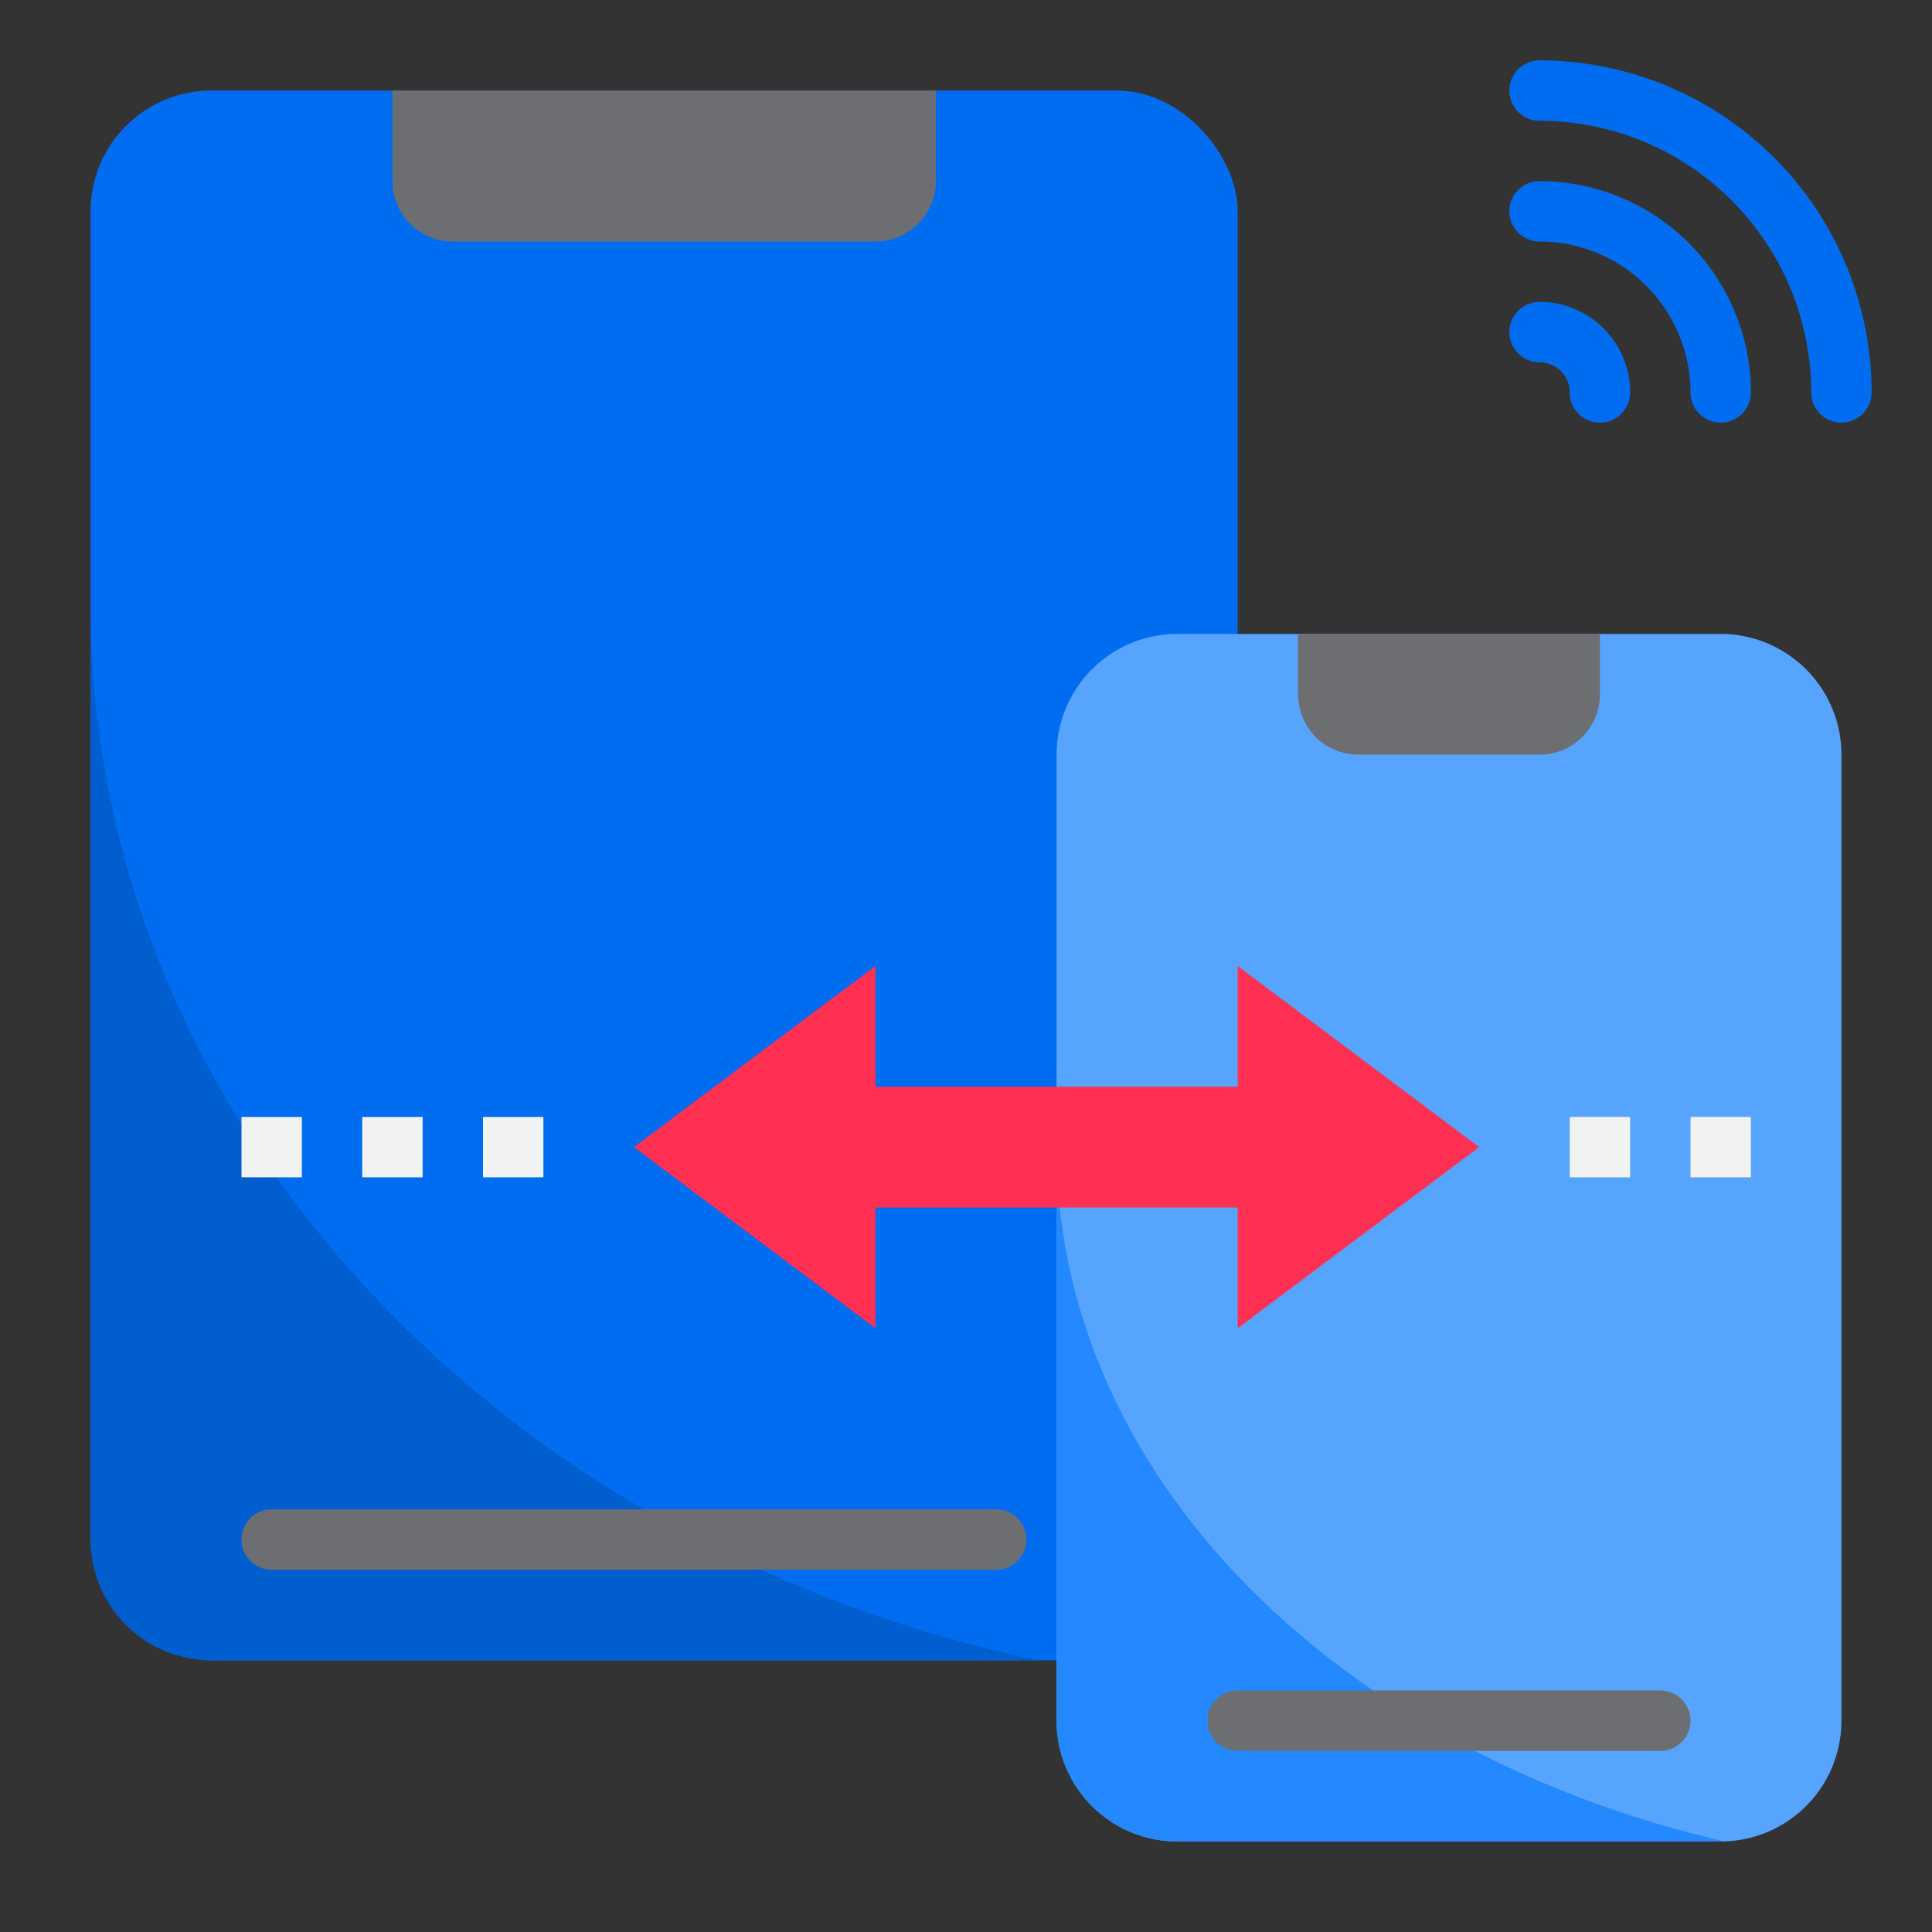
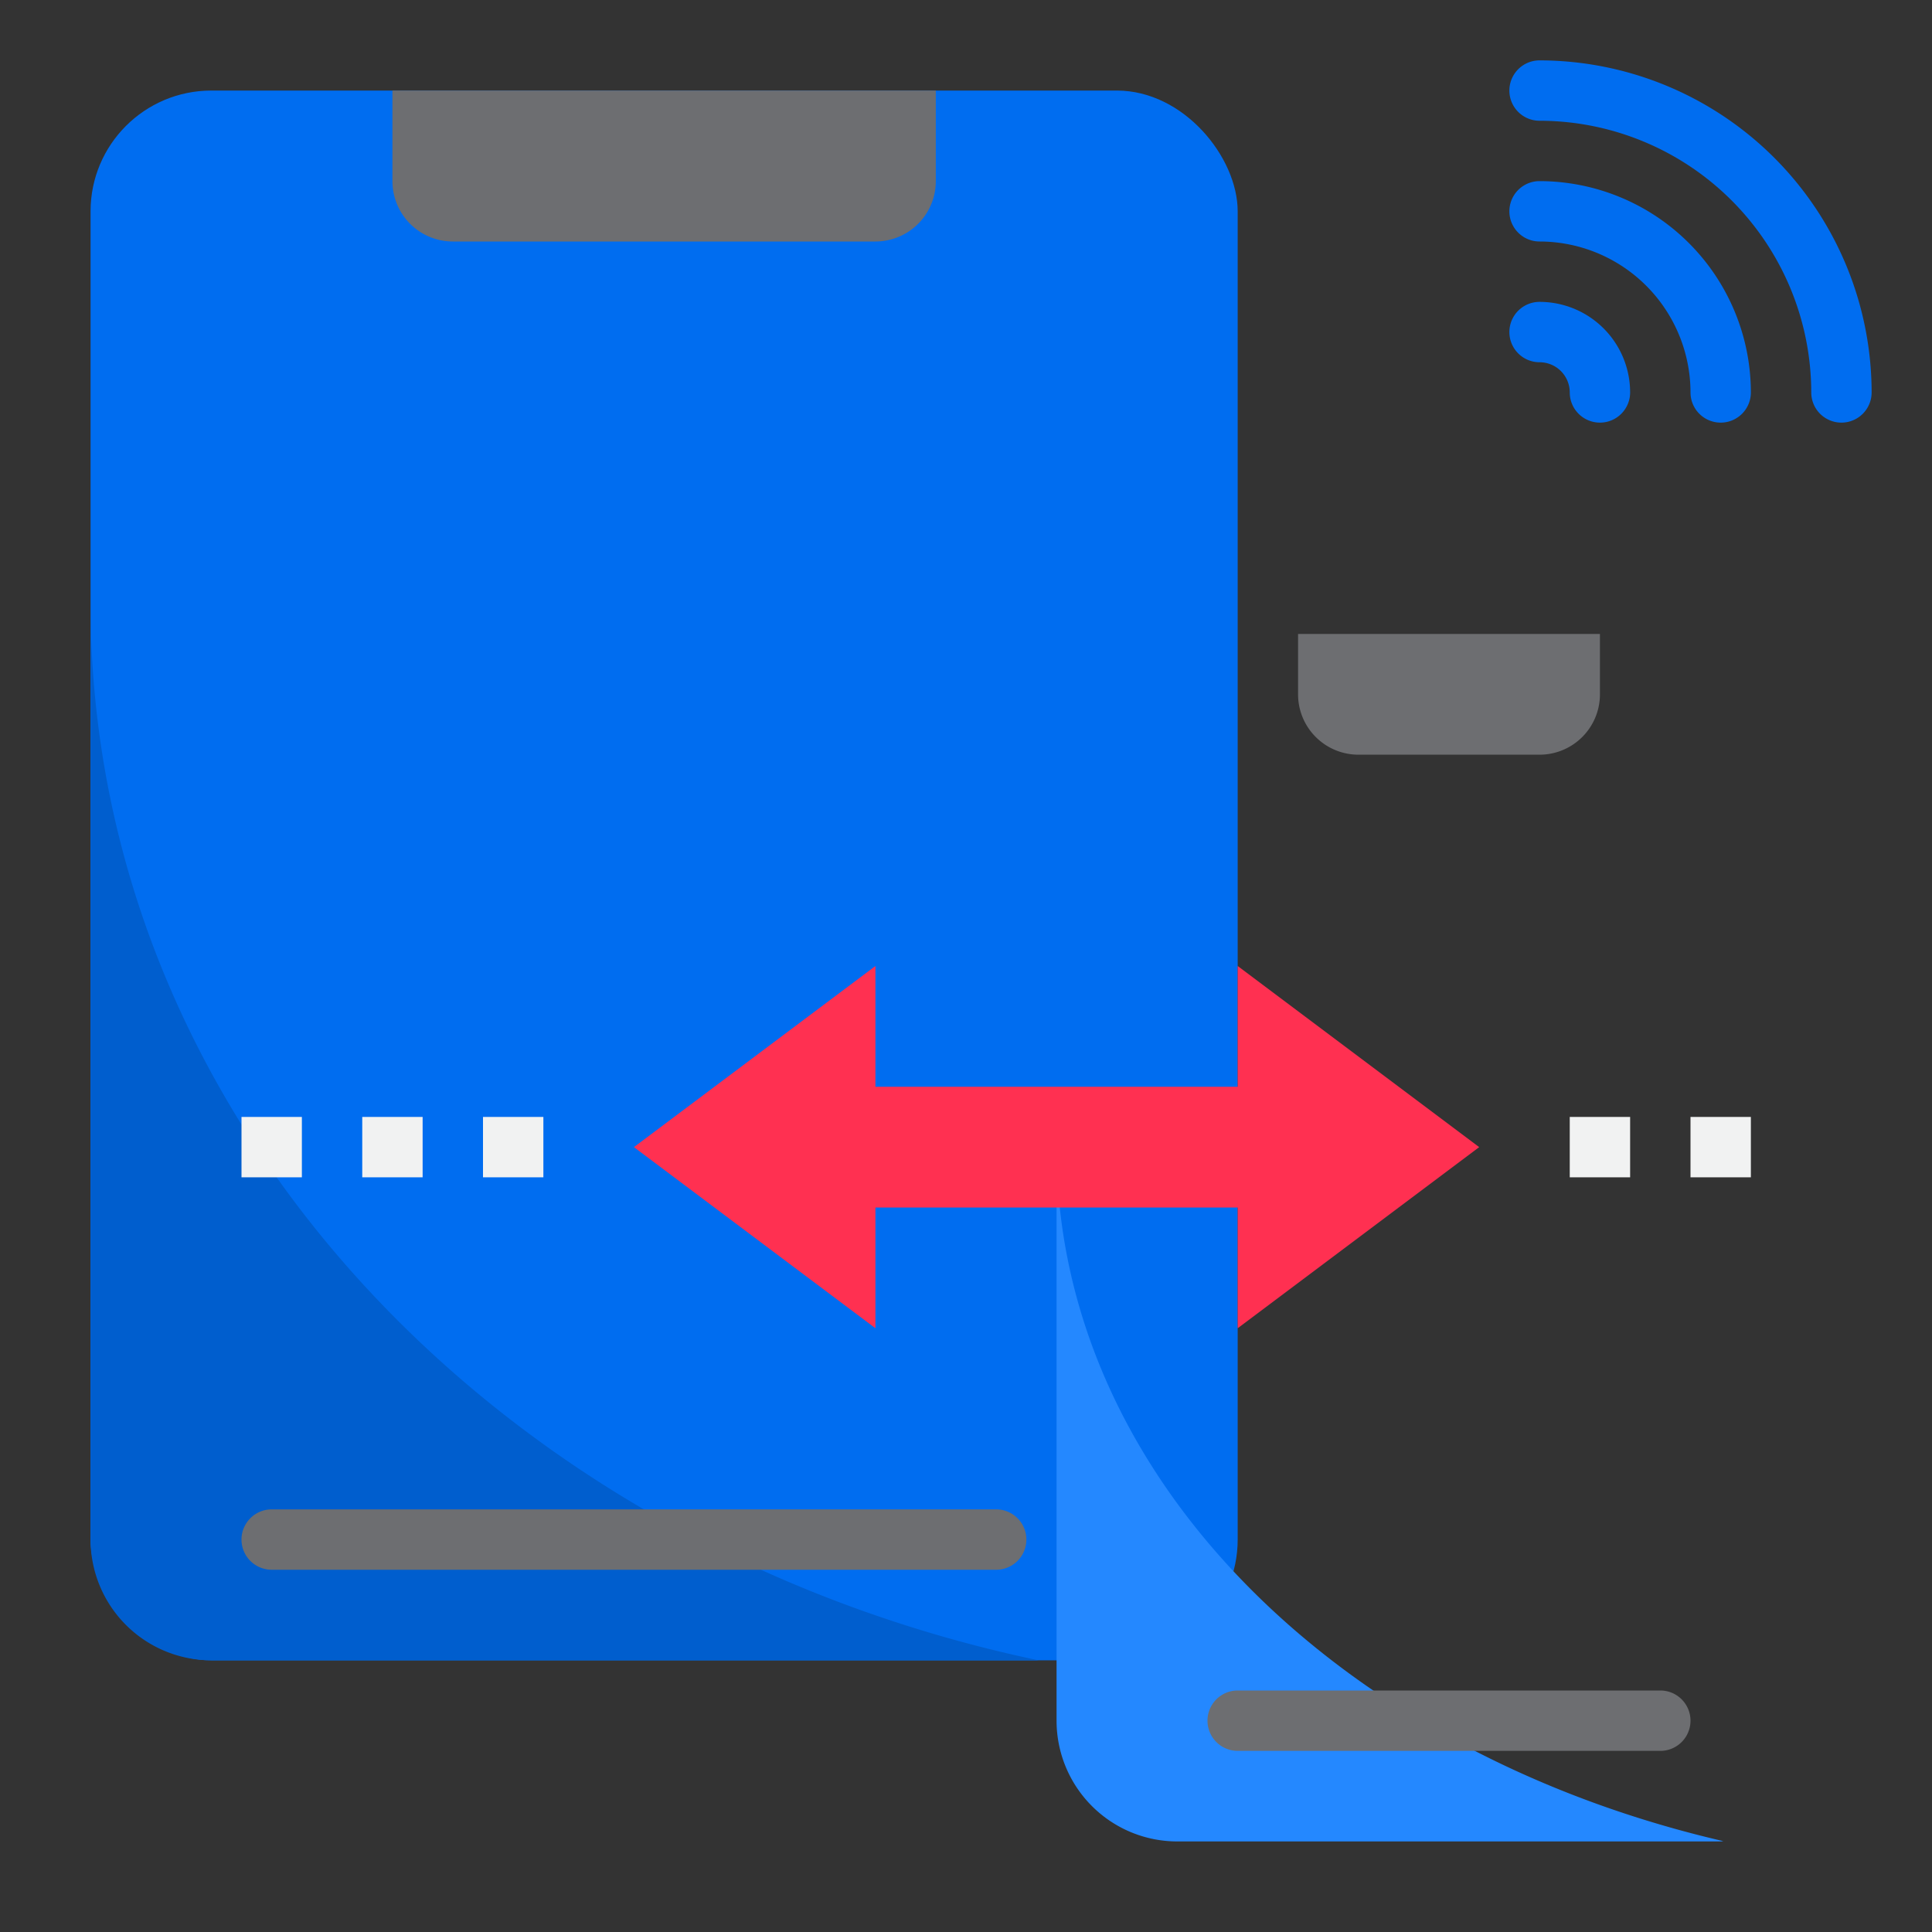
<svg xmlns="http://www.w3.org/2000/svg" height="512" viewBox="0 0 64 64" width="512">
  <rect x="0" y="0" width="64" height="64" fill="#333333" stroke="none" />
  <g id="Sync_data" data-name="Sync data">
    <rect fill="#006df0" height="52" rx="4" width="38" x="3" y="3" />
    <path d="m3 20v31a4 4 0 0 0 4 4h27.4c-18.02-3.79-31.4-18.006-31.4-35z" fill="#005ece" />
-     <path d="m57 21h-18a4 4 0 0 0 -4 4v32a4 4 0 0 0 4 4h18a4 4 0 0 0 4-4v-32a4 4 0 0 0 -4-4z" fill="#57a4ff" />
    <path d="m45 25h6a2 2 0 0 0 2-2v-2h-10v2a2 2 0 0 0 2 2z" fill="#6d6e71" />
    <path d="m15 8h14a2 2 0 0 0 2-2v-3h-18v3a2 2 0 0 0 2 2z" fill="#6d6e71" />
    <path d="m35 38v19a4 4 0 0 0 4 4h18c.031 0 .06-.008.09-.009-12.783-2.961-22.09-12.124-22.09-22.991z" fill="#2488ff" />
    <g fill="#006df0">
      <path d="m53 14a1 1 0 0 1 -1-1 1 1 0 0 0 -1-1 1 1 0 0 1 0-2 3 3 0 0 1 3 3 1 1 0 0 1 -1 1z" />
      <path d="m61 14a1 1 0 0 1 -1-1 9.01 9.01 0 0 0 -9-9 1 1 0 0 1 0-2 11.013 11.013 0 0 1 11 11 1 1 0 0 1 -1 1z" />
      <path d="m57 14a1 1 0 0 1 -1-1 5.006 5.006 0 0 0 -5-5 1 1 0 0 1 0-2 7.008 7.008 0 0 1 7 7 1 1 0 0 1 -1 1z" />
    </g>
    <path d="m52 37h2v2h-2z" fill="#f1f2f2" />
    <path d="m56 37h2v2h-2z" fill="#f1f2f2" />
    <path d="m55 56h-14a1 1 0 0 0 0 2h14a1 1 0 0 0 0-2z" fill="#6d6e71" />
    <path d="m33 50h-24a1 1 0 0 0 0 2h24a1 1 0 0 0 0-2z" fill="#6d6e71" />
    <path d="m16 37h2v2h-2z" fill="#f1f2f2" />
    <path d="m12 37h2v2h-2z" fill="#f1f2f2" />
    <path d="m8 37h2v2h-2z" fill="#f1f2f2" />
    <path d="m29 32-8 6 8 6v-4h6 6v4l8-6-8-6v4h-6-6z" fill="#ff3051" />
  </g>
</svg>